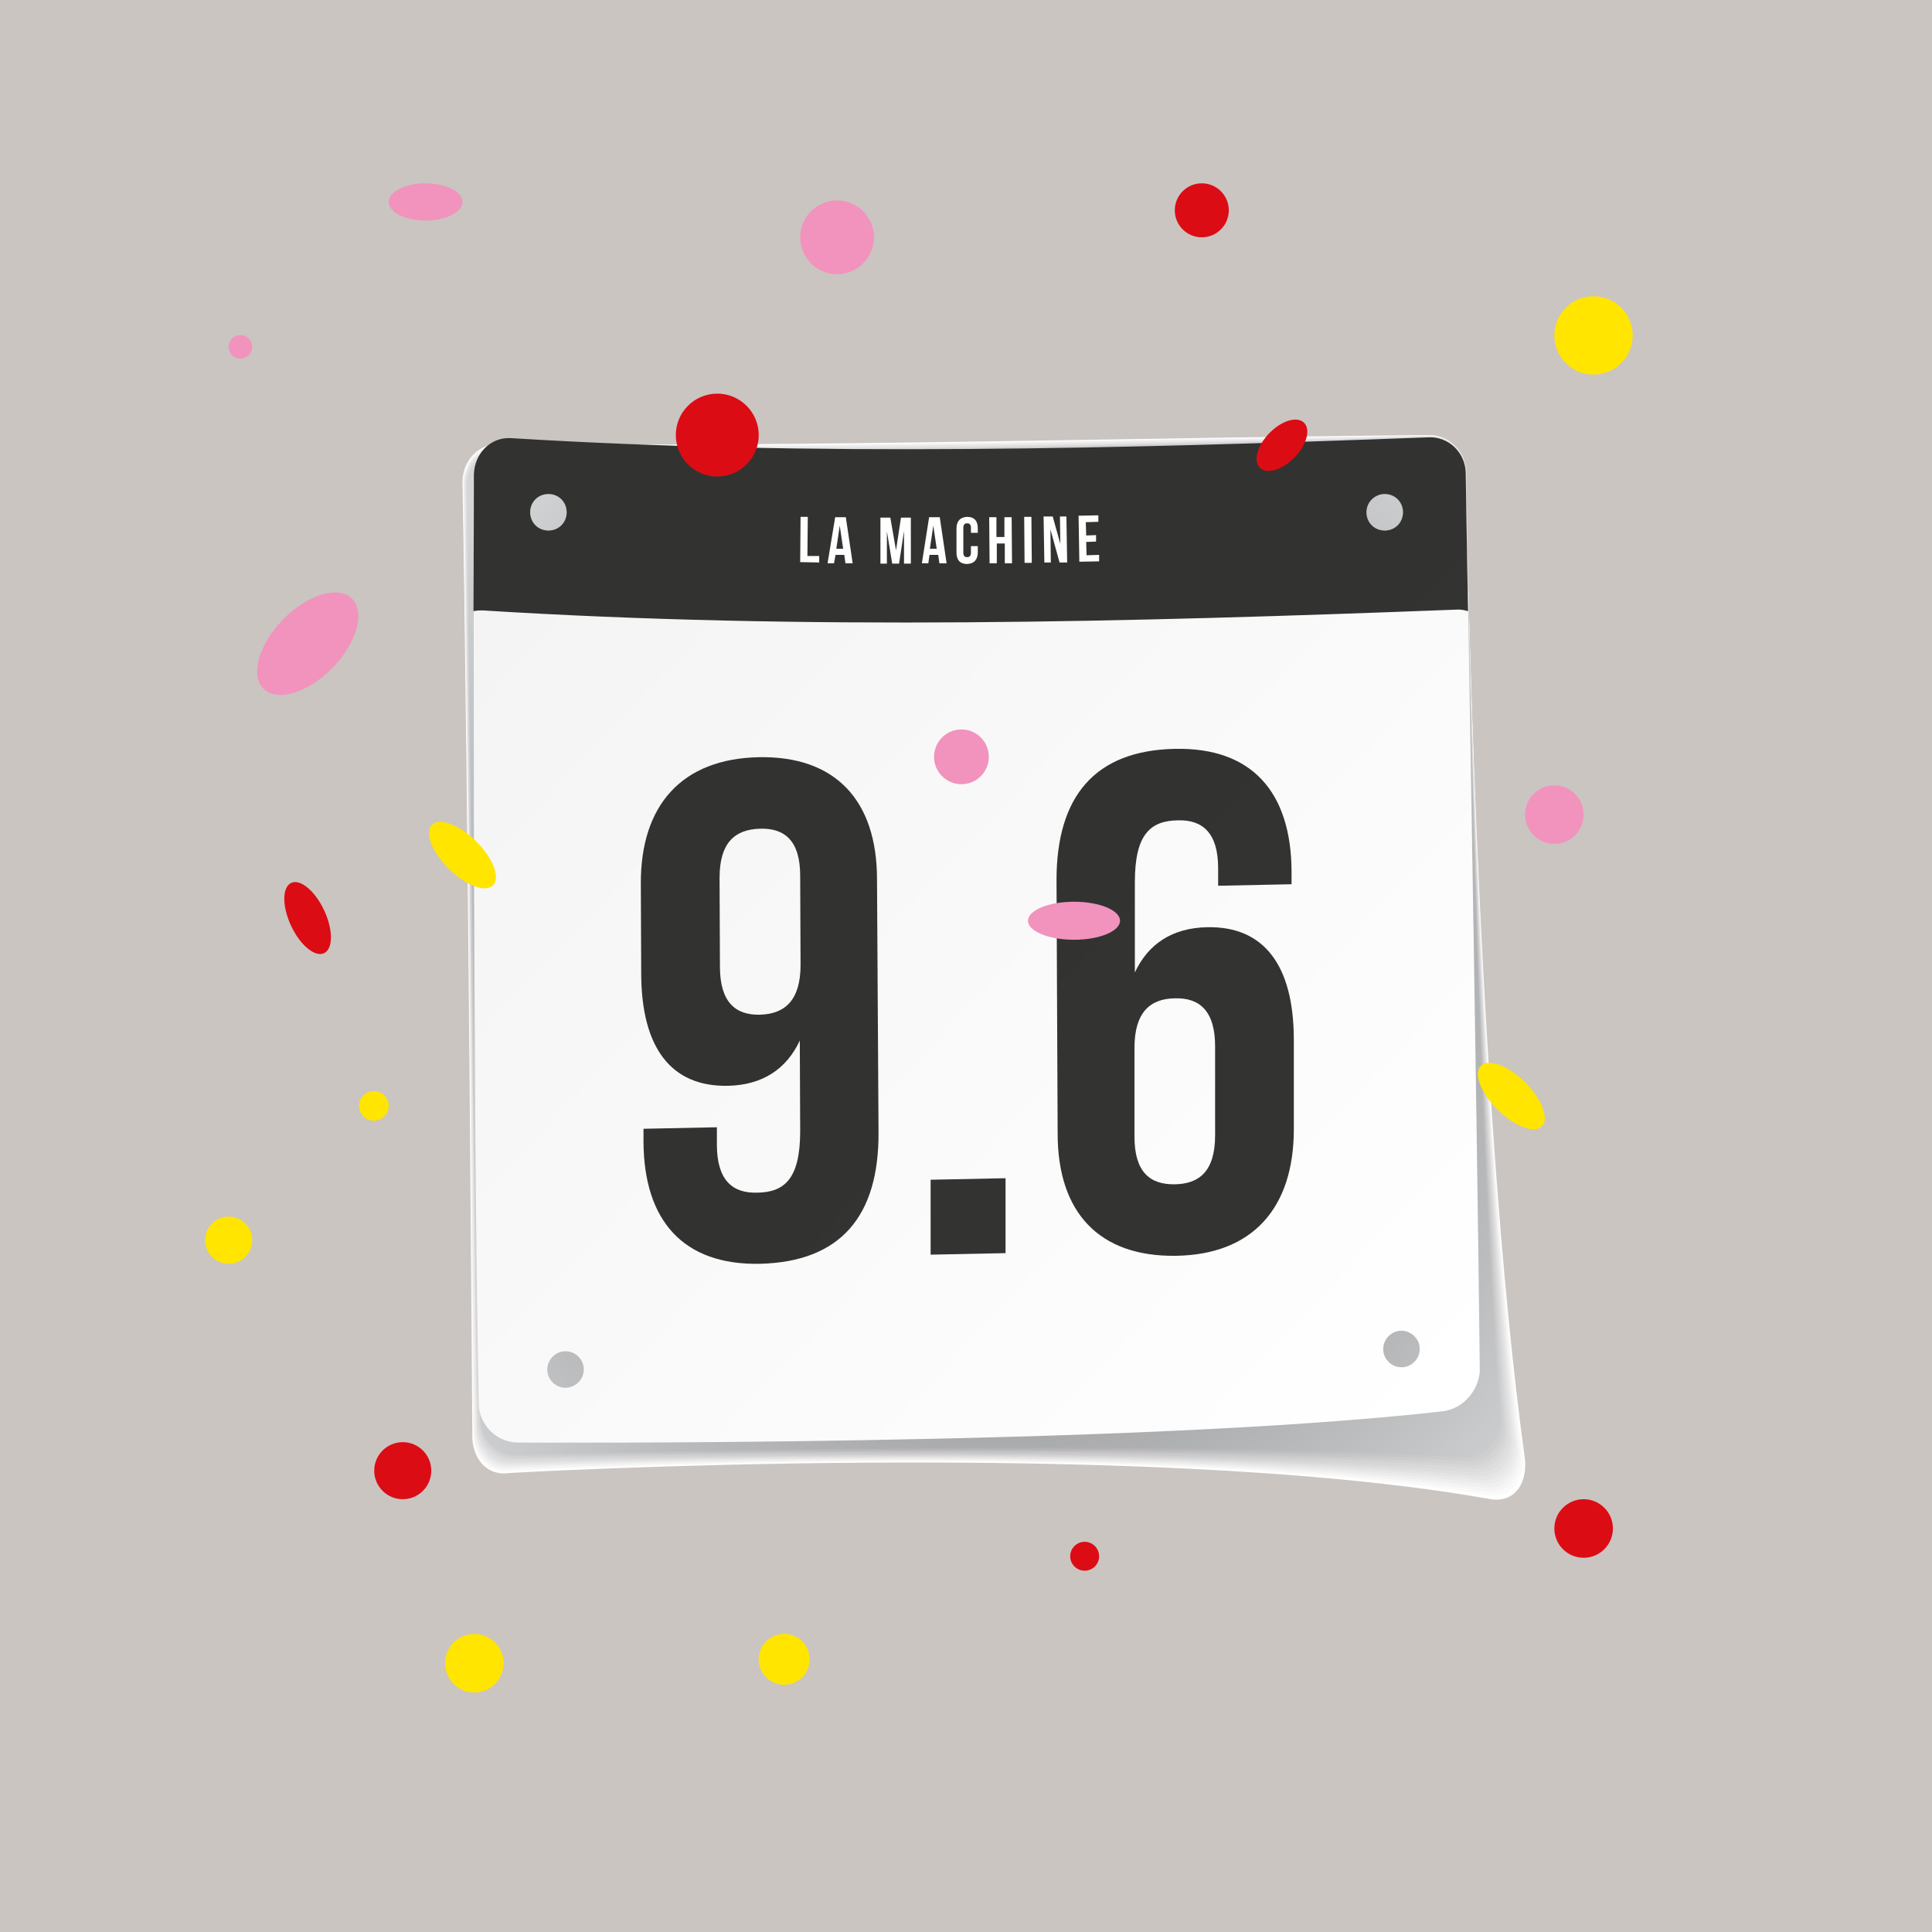
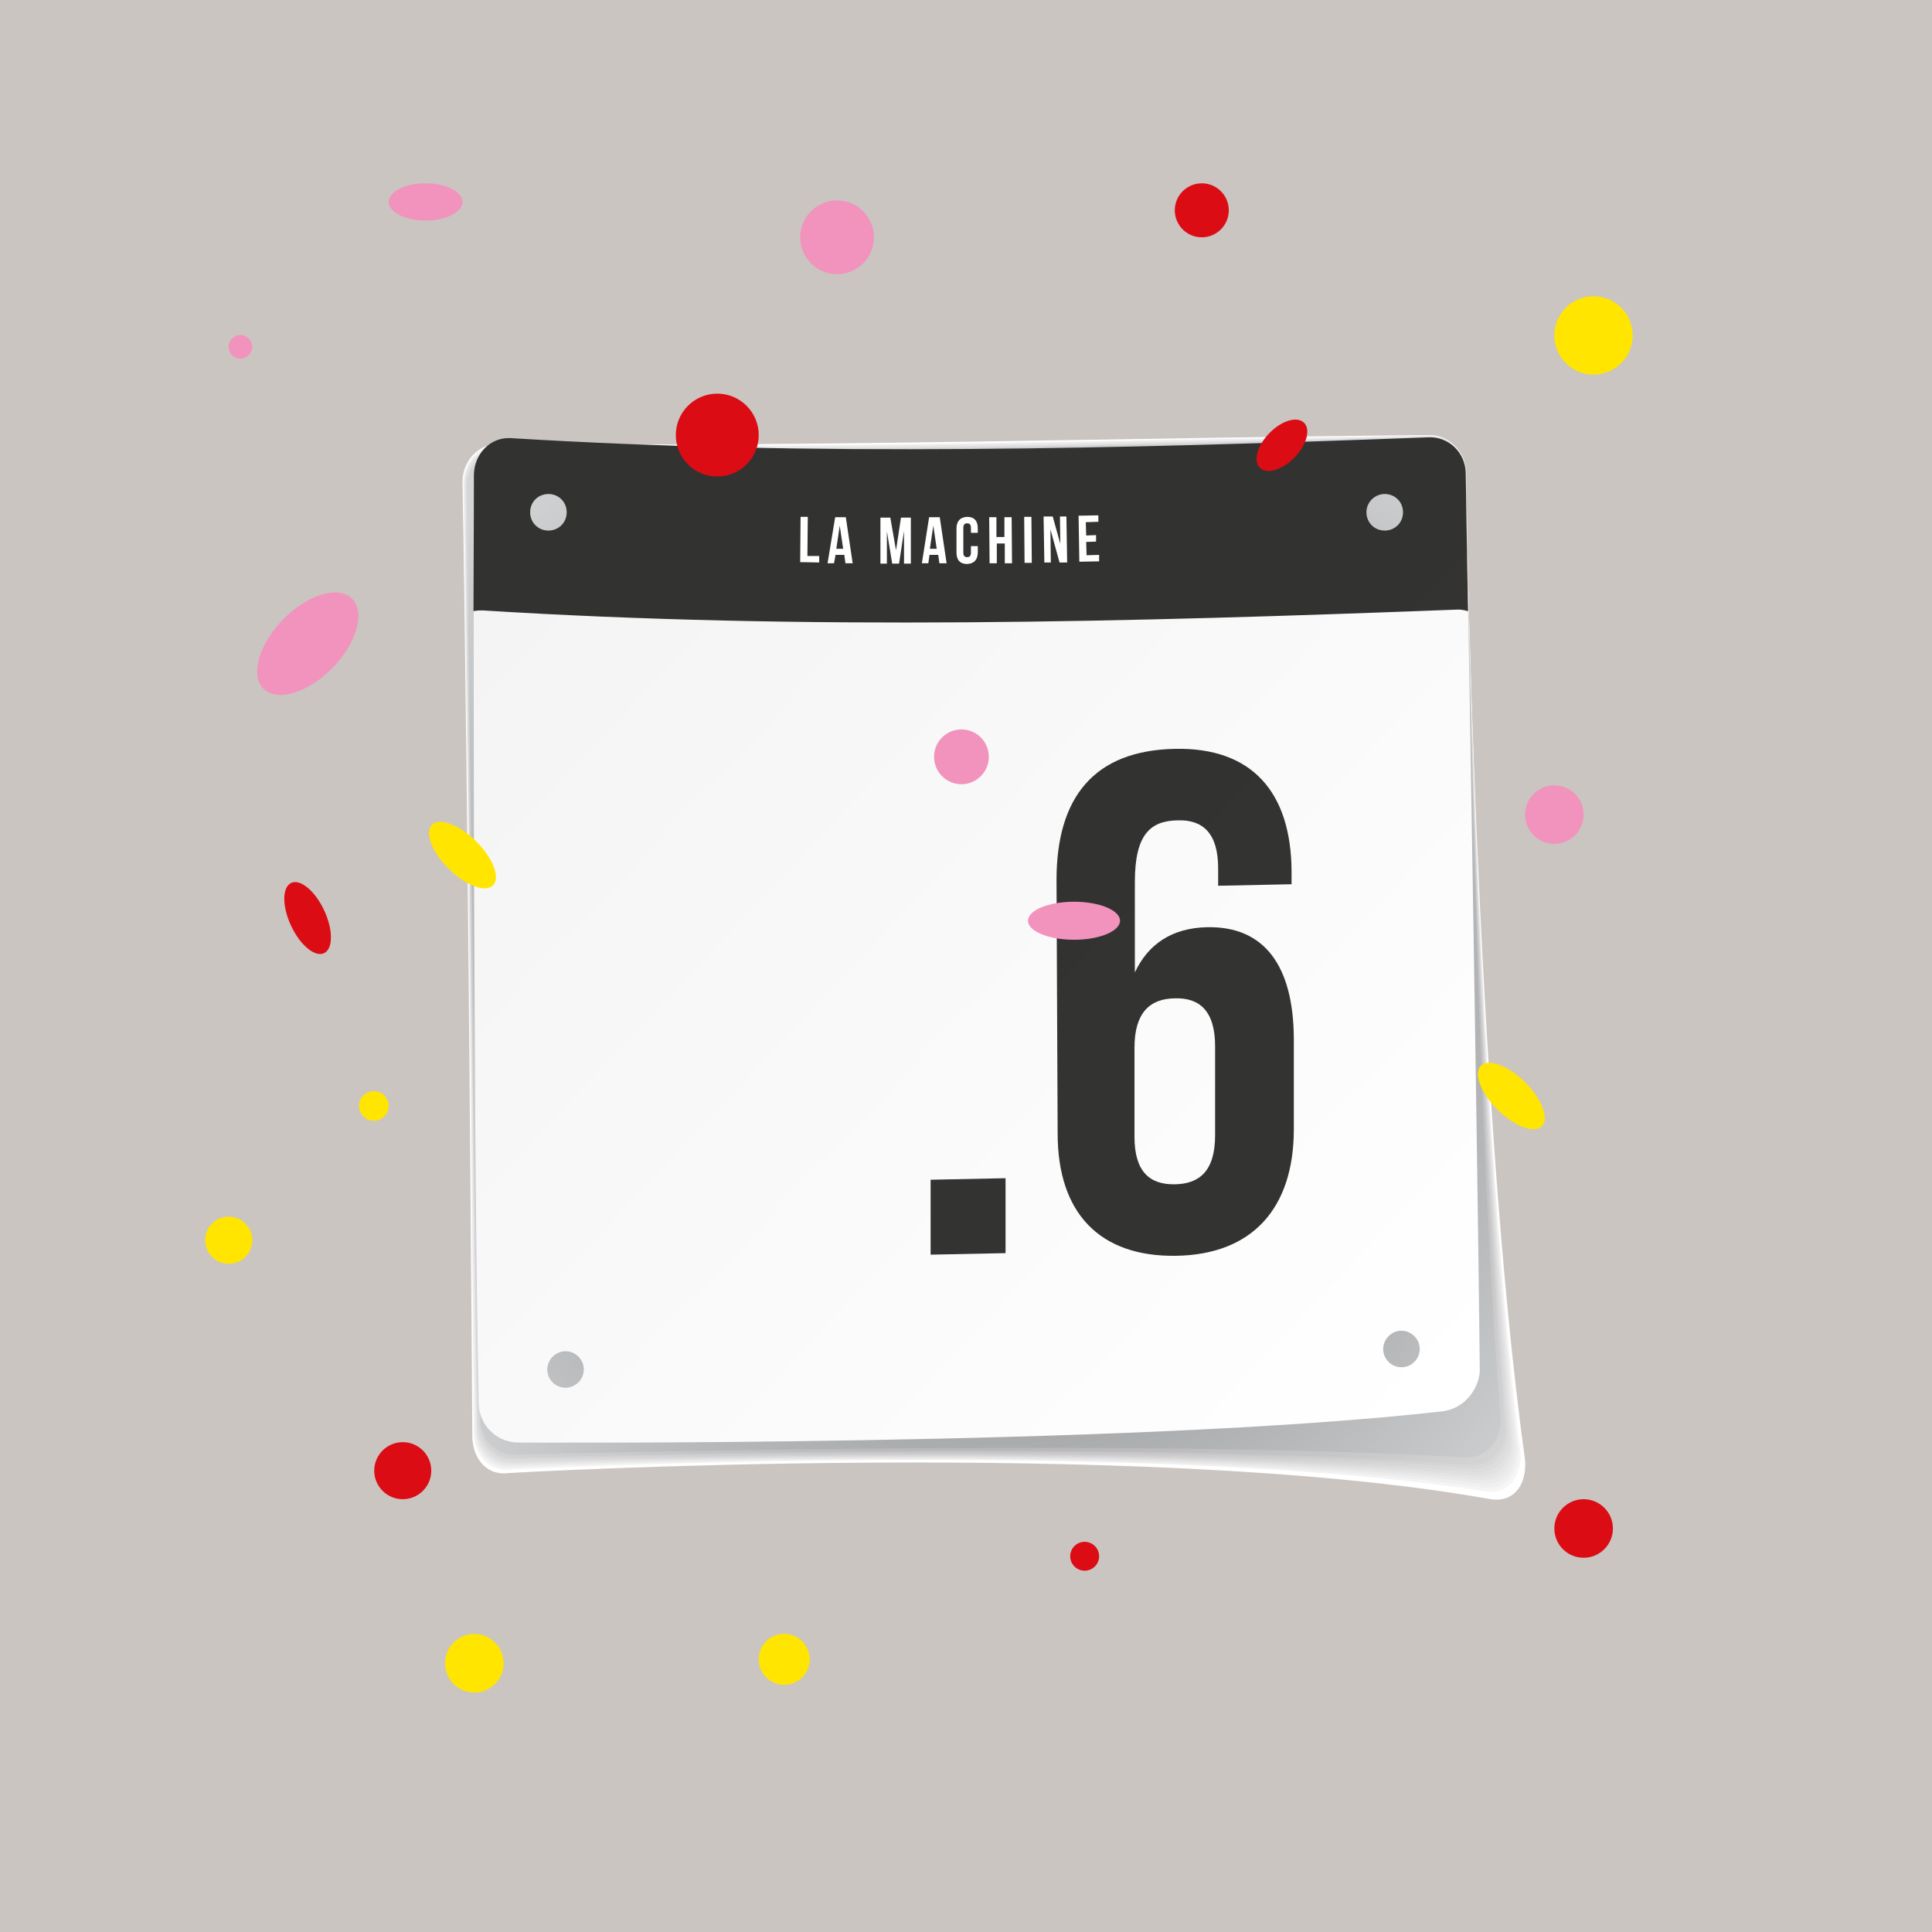
<svg xmlns="http://www.w3.org/2000/svg" viewBox="0 0 508 508">
  <defs>
    <style>
      .cls-1, .cls-2, .cls-3, .cls-4, .cls-5, .cls-6, .cls-7, .cls-8, .cls-9, .cls-10, .cls-11, .cls-12, .cls-13, .cls-14, .cls-15, .cls-16, .cls-17, .cls-18, .cls-19 {
        stroke-width: 0px;
      }

      .cls-1, .cls-20 {
        opacity: .9;
      }

      .cls-1, .cls-21 {
        isolation: isolate;
      }

      .cls-1, .cls-14 {
        fill: #1d1d1b;
      }

      .cls-22 {
        mix-blend-mode: multiply;
      }

      .cls-2 {
        fill: url(#Naamloos_verloop_14);
      }

      .cls-3 {
        fill: url(#Naamloos_verloop_12);
      }

      .cls-4 {
        fill: url(#Naamloos_verloop_10);
      }

      .cls-5 {
        fill: url(#Naamloos_verloop_11);
      }

      .cls-6 {
        fill: url(#Naamloos_verloop_2);
      }

      .cls-7 {
        fill: url(#Naamloos_verloop_7);
      }

      .cls-8 {
        fill: url(#Naamloos_verloop_9);
      }

      .cls-9 {
        fill: url(#Naamloos_verloop_4);
      }

      .cls-10 {
        fill: url(#Naamloos_verloop_6);
      }

      .cls-11 {
        fill: url(#Naamloos_verloop_5);
      }

      .cls-12 {
        fill: url(#Naamloos_verloop_3);
      }

      .cls-13 {
        fill: url(#Naamloos_verloop_8);
      }

      .cls-15 {
        fill: #cac5c1;
      }

      .cls-16 {
        fill: #dc0c15;
      }

      .cls-17 {
        fill: #ffe500;
      }

      .cls-18 {
        fill: #fff;
      }

      .cls-19 {
        fill: #f193bd;
      }
    </style>
    <radialGradient id="Naamloos_verloop_14" data-name="Naamloos verloop 14" cx="263.14" cy="842.28" fx="263.14" fy="842.28" r="198.77" gradientTransform="translate(-.04 -570.6) rotate(-.06)" gradientUnits="userSpaceOnUse">
      <stop offset="0" stop-color="#f0eff0" />
      <stop offset="1" stop-color="#fcfbfc" />
    </radialGradient>
    <radialGradient id="Naamloos_verloop_2" data-name="Naamloos verloop 2" cx="262.07" cy="842.73" fx="262.07" fy="842.73" r="198.06" gradientTransform="translate(-.08 -571.2) rotate(-.12)" gradientUnits="userSpaceOnUse">
      <stop offset="0" stop-color="#e1e0e1" />
      <stop offset="1" stop-color="#f8f8f8" />
    </radialGradient>
    <radialGradient id="Naamloos_verloop_3" data-name="Naamloos verloop 3" cx="261.1" cy="843.08" fx="261.1" fy="843.08" r="197.35" gradientTransform="translate(-.12 -571.71) rotate(-.17)" gradientUnits="userSpaceOnUse">
      <stop offset="0" stop-color="#d3d1d2" />
      <stop offset="1" stop-color="#f4f4f5" />
    </radialGradient>
    <radialGradient id="Naamloos_verloop_4" data-name="Naamloos verloop 4" cx="260.03" cy="843.53" fx="260.03" fy="843.53" r="196.65" gradientTransform="translate(-.16 -572.32) rotate(-.23)" gradientUnits="userSpaceOnUse">
      <stop offset="0" stop-color="#c5c3c4" />
      <stop offset="1" stop-color="#f0f0f1" />
    </radialGradient>
    <radialGradient id="Naamloos_verloop_5" data-name="Naamloos verloop 5" cx="258.96" cy="843.98" fx="258.96" fy="843.98" r="195.94" gradientTransform="translate(-.19 -572.93) rotate(-.29)" gradientUnits="userSpaceOnUse">
      <stop offset="0" stop-color="#b8b6b7" />
      <stop offset="1" stop-color="#ececed" />
    </radialGradient>
    <radialGradient id="Naamloos_verloop_6" data-name="Naamloos verloop 6" cx="257.89" cy="844.43" fx="257.89" fy="844.43" r="195.23" gradientTransform="translate(-.24 -573.54) rotate(-.35)" gradientUnits="userSpaceOnUse">
      <stop offset="0" stop-color="#aba9aa" />
      <stop offset="1" stop-color="#e8e8e9" />
    </radialGradient>
    <radialGradient id="Naamloos_verloop_7" data-name="Naamloos verloop 7" cx="256.93" cy="844.77" fx="256.93" fy="844.77" r="194.53" gradientTransform="translate(-.28 -574.05) rotate(-.4)" gradientUnits="userSpaceOnUse">
      <stop offset="0" stop-color="#9e9c9d" />
      <stop offset="1" stop-color="#e5e4e6" />
    </radialGradient>
    <radialGradient id="Naamloos_verloop_8" data-name="Naamloos verloop 8" cx="255.86" cy="845.22" fx="255.86" fy="845.22" r="193.83" gradientTransform="translate(-.32 -574.66) rotate(-.46)" gradientUnits="userSpaceOnUse">
      <stop offset="0" stop-color="#919091" />
      <stop offset="1" stop-color="#e1e1e2" />
    </radialGradient>
    <radialGradient id="Naamloos_verloop_9" data-name="Naamloos verloop 9" cx="254.78" cy="845.66" fx="254.78" fy="845.66" r="193.12" gradientTransform="translate(-.36 -575.27) rotate(-.52)" gradientUnits="userSpaceOnUse">
      <stop offset="0" stop-color="#858486" />
      <stop offset="1" stop-color="#ddddde" />
    </radialGradient>
    <radialGradient id="Naamloos_verloop_10" data-name="Naamloos verloop 10" cx="253.73" cy="846.12" fx="253.73" fy="846.12" r="192.42" gradientTransform="translate(-.43 -575.8) rotate(-.58)" gradientUnits="userSpaceOnUse">
      <stop offset="0" stop-color="#79797b" />
      <stop offset="1" stop-color="#d9d9da" />
    </radialGradient>
    <radialGradient id="Naamloos_verloop_11" data-name="Naamloos verloop 11" cx="252.67" cy="846.56" fx="252.67" fy="846.56" r="191.72" gradientTransform="translate(-.48 -576.42) rotate(-.64)" gradientUnits="userSpaceOnUse">
      <stop offset="0" stop-color="#6e6f70" />
      <stop offset="1" stop-color="#d5d6d7" />
    </radialGradient>
    <linearGradient id="Naamloos_verloop_12" data-name="Naamloos verloop 12" x1="383.47" y1="937.62" x2="123.57" y2="692.22" gradientTransform="translate(0 -570)" gradientUnits="userSpaceOnUse">
      <stop offset="0" stop-color="#fff" />
      <stop offset="1" stop-color="#f2f3f2" />
    </linearGradient>
  </defs>
  <g class="cls-21">
    <g id="Laag_1" data-name="Laag 1">
      <rect class="cls-15" width="508" height="508" />
      <g class="cls-22">
        <path class="cls-18" d="m401,383.9c.5,6.8-3.2,11.5-9.6,10.2-92.1-16.3-257.4-6.8-257.4-6.8-5.5.9-9.4-3.1-9.8-9,0,0-1.1-170.3-2.6-251.9.2-5.4,4.3-9.8,9.8-9.7,82.2.9,163.3-1.6,244.1-2.3,5.4-.2,9.7,4.3,9.9,9.7,0,0,2.4,164.8,15.6,259.8Z" />
-         <path class="cls-2" d="m400.4,382.9c.5,6.7-3.3,11.4-9.6,10.2-91.6-15.3-256.6-6.3-256.6-6.3-5.5.9-9.4-3.2-9.8-9,0,0-1.2-169.8-2.7-251.3.2-5.4,4.3-9.8,9.8-9.7,82.2,1,163.2-1.5,244-2.3,5.4-.2,9.7,4.3,9.9,9.7,0-.1,2.4,164.6,15,258.7h0Z" />
        <path class="cls-6" d="m399.8,381.9c.4,6.6-3.3,11.3-9.6,10.2-91-14.3-255.8-5.7-255.8-5.7-5.4.8-9.4-3.3-9.8-9.1,0,0-1.4-169.3-2.8-250.7.2-5.4,4.3-9.8,9.8-9.7,82.2,1.2,163.2-1.3,244-2.4,5.4-.2,9.7,4.2,9.9,9.7-.1,0,2.3,164.4,14.3,257.7h0Z" />
        <path class="cls-12" d="m399.2,381c.4,6.5-3.4,11.2-9.6,10.1-90.5-13.3-255.1-5.2-255.1-5.2-5.4.8-9.5-3.4-9.8-9.1,0,0-1.5-168.8-2.9-250.1.2-5.4,4.3-9.8,9.8-9.7,82.1,1.3,163.1-1.1,243.9-2.5,5.4-.2,9.7,4.2,9.9,9.6,0,.1,2.4,164.4,13.8,256.9h0Z" />
        <path class="cls-9" d="m398.7,380c.4,6.4-3.5,11.1-9.6,10.1-90-12.3-254.3-4.6-254.3-4.6-5.4.7-9.5-3.5-9.7-9.2,0,0-1.7-168.2-3-249.5.1-5.4,4.3-9.7,9.8-9.6,82.1,1.4,163.1-1,243.8-2.6,5.4-.2,9.7,4.2,9.9,9.6-.2.1,2.1,164.2,13.1,255.8h0Z" />
        <path class="cls-11" d="m398.1,379c.3,6.4-3.5,11-9.7,10.1-89.5-11.2-253.5-4-253.5-4-5.4.6-9.5-3.5-9.7-9.2,0,0-1.8-167.8-3.1-248.9.1-5.4,4.3-9.7,9.8-9.6,82,1.6,163-.8,243.7-2.7,5.4-.2,9.7,4.2,9.9,9.6,0,0,2.2,164,12.6,254.7h0Z" />
        <path class="cls-10" d="m397.5,378.1c.3,6.3-3.6,10.9-9.7,10.1-88.9-10.2-252.7-3.5-252.7-3.5-5.4.6-9.5-3.6-9.7-9.3,0,0-2-167.2-3.2-248.3.1-5.4,4.3-9.7,9.8-9.6,82,1.7,162.9-.6,243.6-2.7,5.4-.2,9.7,4.1,9.9,9.5-.1,0,2.2,163.8,12,253.8Z" />
        <path class="cls-7" d="m396.9,377.1c.3,6.2-3.6,10.8-9.7,10.1-88.4-9.2-252-2.9-252-2.9-5.4.5-9.5-3.7-9.7-9.4,0,0-2.2-166.7-3.3-247.7.1-5.4,4.3-9.7,9.7-9.6,81.9,1.8,162.8-.5,243.5-2.8,5.4-.2,9.7,4.1,9.9,9.5.1,0,2.4,163.7,11.6,252.8h0Z" />
        <path class="cls-13" d="m396.3,376.1c.2,6.1-3.7,10.7-9.7,10-87.9-8.2-251.2-2.4-251.2-2.4-5.4.4-9.5-3.8-9.7-9.4,0,0-2.3-166.2-3.4-247.1.1-5.4,4.3-9.7,9.7-9.6,81.9,2,162.8-.3,243.4-2.9,5.4-.2,9.7,4.1,9.9,9.5.1.2,2.3,163.7,11,251.9Z" />
        <path class="cls-8" d="m395.8,375.2c.2,6-3.8,10.6-9.7,10-87.3-7.2-250.4-1.8-250.4-1.8-5.4.4-9.5-3.9-9.6-9.5,0,0-2.5-165.7-3.4-246.4.1-5.4,4.3-9.7,9.7-9.5,81.8,2.1,162.7-.1,243.3-3,5.4-.3,9.7,4.1,9.9,9.4-.2,0,2,163.3,10.2,250.8h0Z" />
-         <path class="cls-4" d="m395.2,374.2c.2,5.9-3.8,10.5-9.7,10-86.8-6.2-249.6-1.3-249.6-1.3-5.4.3-9.5-4-9.6-9.5,0,0-2.6-165.2-3.6-245.8,0-5.4,4.3-9.7,9.7-9.5,81.8,2.3,162.6,0,243.3-3,5.4-.3,9.7,4,9.9,9.4-.1,0,2,163.1,9.6,249.7h0Z" />
        <path class="cls-5" d="m394.6,373.2c.2,5.8-3.9,10.4-9.8,10-86.3-5.2-248.9-.7-248.9-.7-5.4.3-9.6-4-9.6-9.5,0,0-2.8-164.7-3.6-245.2,0-5.4,4.3-9.7,9.7-9.5,81.8,2.4,162.6.2,243.2-3.1,5.4-.3,9.7,4,9.9,9.4-.1-.1,2.1,162.9,9.1,248.6h0Z" />
      </g>
      <g id="Laag_1-2" data-name="Laag 1">
        <path class="cls-3" d="m385.4,124.5c-.1-5.4-4.5-9.7-9.9-9.4-80.8,3-161.4,5.1-241.2.2-5.3-.3-9.5,4-9.7,9.5,0,0-.4,164.4,1.3,244.7.3,5.3,4.6,9.6,10,9.8,0,0,161.5,1.1,243.3-8.2,5.5-.6,9.5-5.4,9.9-10.5-.8-75.8-3.7-236.1-3.7-236.1Zm-246,10.2c0-2.7,2.1-4.8,4.8-4.8s4.8,2.1,4.8,4.8-2.1,4.8-4.8,4.8-4.8-2.1-4.8-4.8Zm9.5,230.2c-2.7.1-4.9-2-5-4.6s2-4.9,4.6-5c2.7-.1,4.9,2,5,4.6s-1.9,4.8-4.6,5Zm210.4-230.2c0-2.7,2.1-4.8,4.8-4.8s4.8,2.1,4.8,4.8-2.1,4.8-4.8,4.8-4.8-2.1-4.8-4.8Zm9.4,224.8c-2.7.1-4.9-2-5-4.6s2-4.9,4.6-5,4.9,2,5,4.6-1.9,4.9-4.6,5Z" />
        <path class="cls-1" d="m126.9,160.5c84.6,5.3,170.1,3.1,255.9-.2,1.1-.1,2.2.1,3.2.4-.4-22-.6-36.3-.6-36.3-.1-5.4-4.5-9.7-9.9-9.4-80.8,3-161.4,5.1-241.2.2-5.3-.3-9.5,4-9.7,9.5,0,0,0,14-.1,36,.9-.2,1.7-.2,2.4-.2Zm237.2-30.6c2.7,0,4.8,2.1,4.8,4.8s-2.1,4.8-4.8,4.8-4.8-2.1-4.8-4.8,2.2-4.8,4.8-4.8Zm-219.9,0c2.7,0,4.8,2.1,4.8,4.8s-2.1,4.8-4.8,4.8-4.8-2.1-4.8-4.8,2.1-4.8,4.8-4.8Z" />
        <g class="cls-20">
-           <path class="cls-14" d="m231,297.8c.1,22-10,34-31.2,34.5-20.1.4-30.5-11.3-30.6-32.1v-3.4l19.3-.4v4.6c0,9.3,4.1,12.8,10.6,12.6,7.3-.1,11.3-3.8,11.3-16.2l-.1-23.8c-3.5,7.5-9.8,11.7-18.9,11.9-15.1.3-22.7-10.2-22.8-29.3l-.1-23.8c-.1-20.8,10.9-32.9,31-33.3s31.1,11.3,31.1,32.1l.4,66.6h0Zm-20.5-44.1l-.1-23.4c0-9.3-4.1-12.6-10.6-12.4s-10.6,3.6-10.6,12.9l.1,23.4c0,9.3,4.1,12.8,10.6,12.6s10.6-3.8,10.6-13.1h0Z" />
          <path class="cls-14" d="m264.4,309.8v19.7l-19.7.4v-19.7l19.7-.4Z" />
          <path class="cls-14" d="m277.8,231.4c0-21.9,10-34.1,31.2-34.5,20.1-.4,30.5,11.3,30.6,32.2v3.4l-19.3.4v-4.6c0-9.3-4.1-12.8-10.6-12.6-7.3.1-11.3,3.8-11.3,16.2v23.8c3.5-7.5,9.8-11.7,19-11.9,15.1-.3,22.7,10.2,22.8,29.3v23.8c0,20.8-10.9,33-31,33.3s-31.1-11.3-31.1-32.1l-.3-66.7h0Zm20.5,44.1v23.4c0,9.3,4.1,12.6,10.6,12.5s10.6-3.5,10.6-12.9v-23.4c0-9.3-4.1-12.8-10.6-12.6-6.5.1-10.6,3.7-10.6,13h0Z" />
        </g>
        <g>
          <path class="cls-18" d="m210.5,135.9h1.9l-.1,10.3h3.1v1.7l-5-.1.1-11.9h0Z" />
          <path class="cls-18" d="m224.2,148.1h-1.9l-.3-2.2h-2.3l-.4,2.2h-1.7l2-12.1h2.8l1.8,12.1h0Zm-4.3-3.8h1.8l-.9-6.1-.9,6.1h0Z" />
          <path class="cls-18" d="m235.6,144.7l1.3-8.6h2.6v12.1h-1.8v-8.6l-1.3,8.6h-1.8l-1.4-8.5v8.5h-1.7v-12.1h2.6l1.5,8.6h0Z" />
          <path class="cls-18" d="m248.9,148.1h-1.9l-.3-2.2h-2.3l-.3,2.2h-1.7l1.9-12.1h2.8l1.8,12.1h0Zm-4.4-3.8h1.8l-.9-6.1-.9,6.1h0Z" />
          <path class="cls-18" d="m257.1,143.6v1.6c0,1.9-.9,3-2.8,3.1-1.9,0-2.8-1.1-2.8-3v-6.3c0-1.9.9-3,2.8-3.1,1.9,0,2.8,1.1,2.8,3v1.2h-1.8v-1.3c0-.9-.4-1.2-1-1.2s-1,.3-1,1.2v6.5c0,.9.4,1.2,1,1.2s1-.3,1-1.2v-1.7h1.8Z" />
          <path class="cls-18" d="m262.1,148.1h-1.9l-.1-12.1h1.9v5.2h2.1v-5.2h1.9l.1,12.1h-1.9v-5.2h-2.1v5.2Z" />
          <path class="cls-18" d="m269.3,135.9h1.9l.1,12.1h-1.9l-.1-12.1Z" />
          <path class="cls-18" d="m276.2,139.2l.1,8.7h-1.7l-.2-12.1h2.4l2,7.2-.1-7.2h1.7l.2,12.1h-2l-2.4-8.7h0Z" />
          <path class="cls-18" d="m285.6,140.8l2.6-.1v1.7l-2.6.1.1,3.5,3.3-.1v1.7l-5.2.1-.2-12.1,5.2-.1v1.7l-3.3.1.1,3.5h0Z" />
        </g>
        <circle class="cls-16" cx="285.2" cy="409.2" r="3.8" />
        <circle class="cls-16" cx="416.4" cy="401.9" r="7.7" />
        <circle class="cls-17" cx="60.14" cy="326.12" r="6.2" transform="translate(-269.26 364.44) rotate(-86.19)" />
        <circle class="cls-17" cx="124.74" cy="437.37" r="7.7" transform="translate(-320.38 530.79) rotate(-85.94)" />
        <ellipse class="cls-17" cx="397.4" cy="288.21" rx="5.1" ry="11.3" transform="translate(-86.98 368.02) rotate(-45.31)" />
        <ellipse class="cls-17" cx="121.6" cy="224.84" rx="5.1" ry="11.3" transform="translate(-123.76 153.16) rotate(-45.31)" />
        <circle class="cls-17" cx="419" cy="88.2" r="10.3" />
        <circle class="cls-17" cx="98.3" cy="290.8" r="3.9" />
        <circle class="cls-17" cx="206.2" cy="436.3" r="6.7" />
        <g>
          <ellipse class="cls-19" cx="80.92" cy="169.27" rx="16.6" ry="9.1" transform="translate(-96.72 108.89) rotate(-45.68)" />
          <ellipse class="cls-19" cx="111.9" cy="53.1" rx="9.7" ry="4.9" />
          <circle class="cls-19" cx="408.7" cy="214.2" r="7.7" />
          <circle class="cls-19" cx="63.2" cy="91.2" r="3.1" />
          <circle class="cls-19" cx="252.8" cy="199" r="7.2" />
          <ellipse class="cls-19" cx="282.4" cy="242.1" rx="12.1" ry="5" />
        </g>
        <g>
          <ellipse class="cls-16" cx="337.08" cy="117.1" rx="8.3" ry="4.6" transform="translate(17.79 276.43) rotate(-45.68)" />
          <circle class="cls-19" cx="220.1" cy="62.4" r="9.7" />
          <circle class="cls-16" cx="188.6" cy="114.4" r="10.9" />
          <circle class="cls-16" cx="105.9" cy="386.7" r="7.5" />
          <circle class="cls-16" cx="316" cy="55.3" r="7.1" />
          <ellipse class="cls-16" cx="80.89" cy="241.39" rx="4.8" ry="10.2" transform="translate(-94.7 57.05) rotate(-25.08)" />
        </g>
      </g>
    </g>
  </g>
</svg>